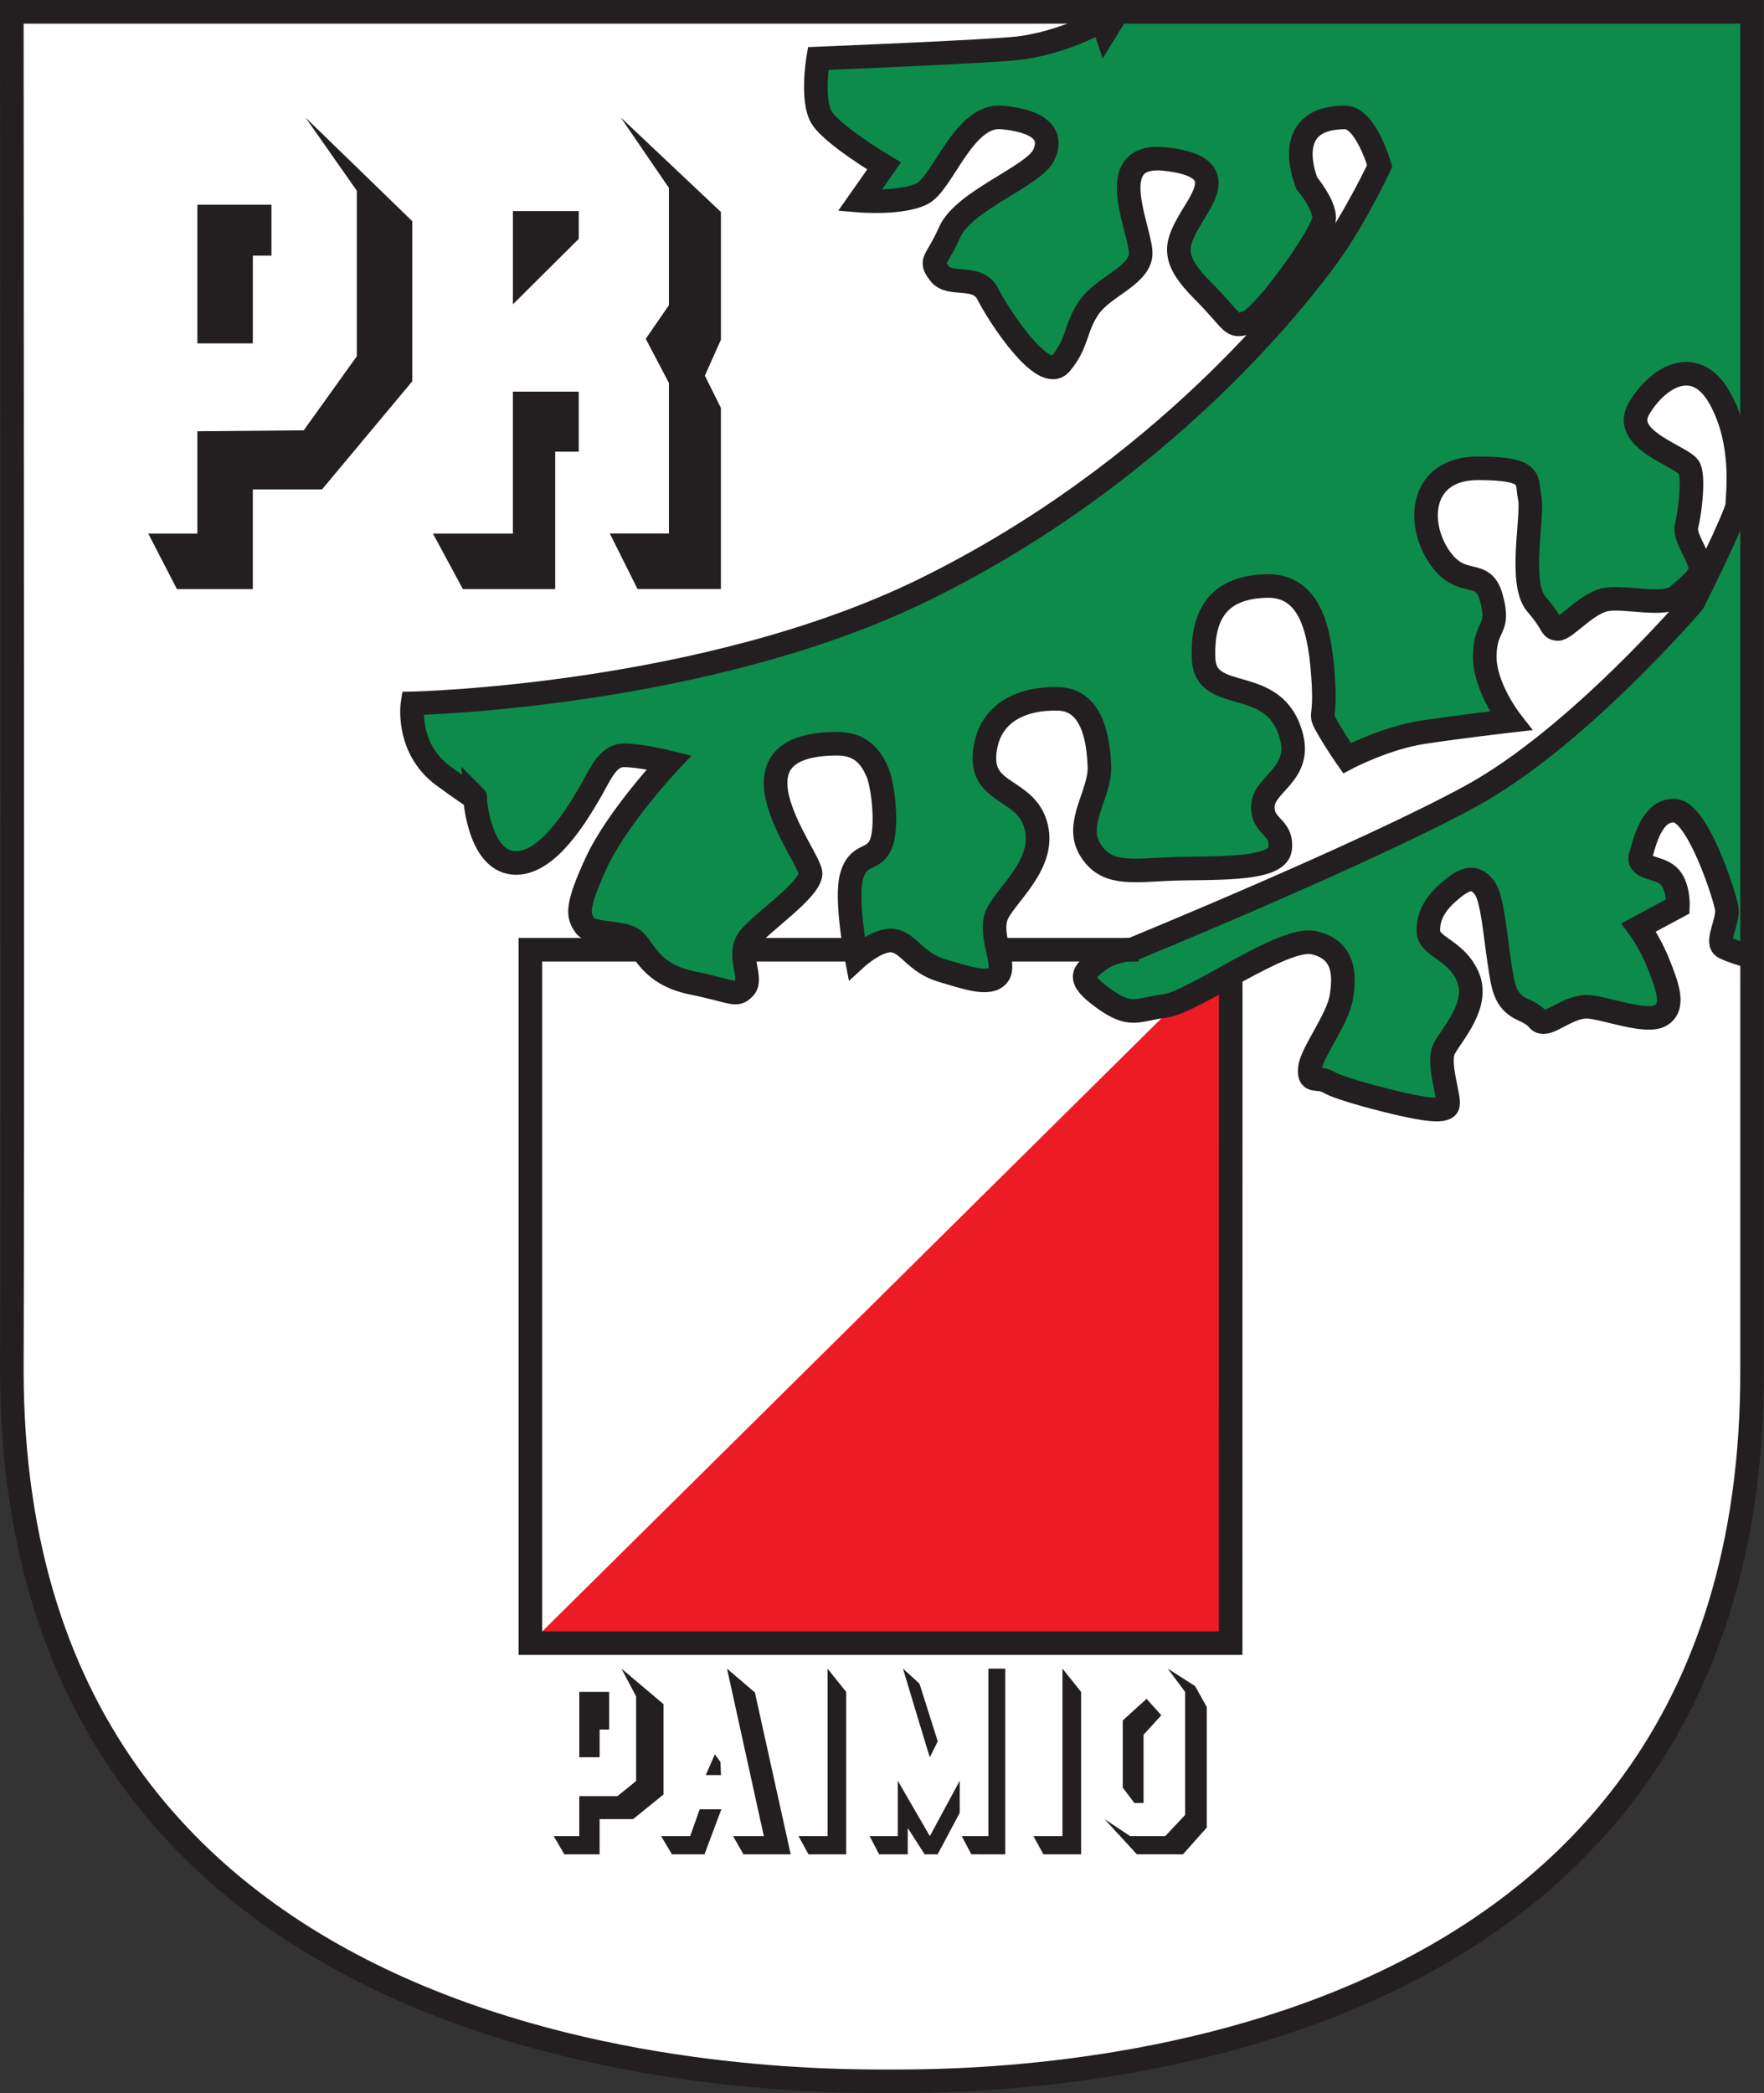
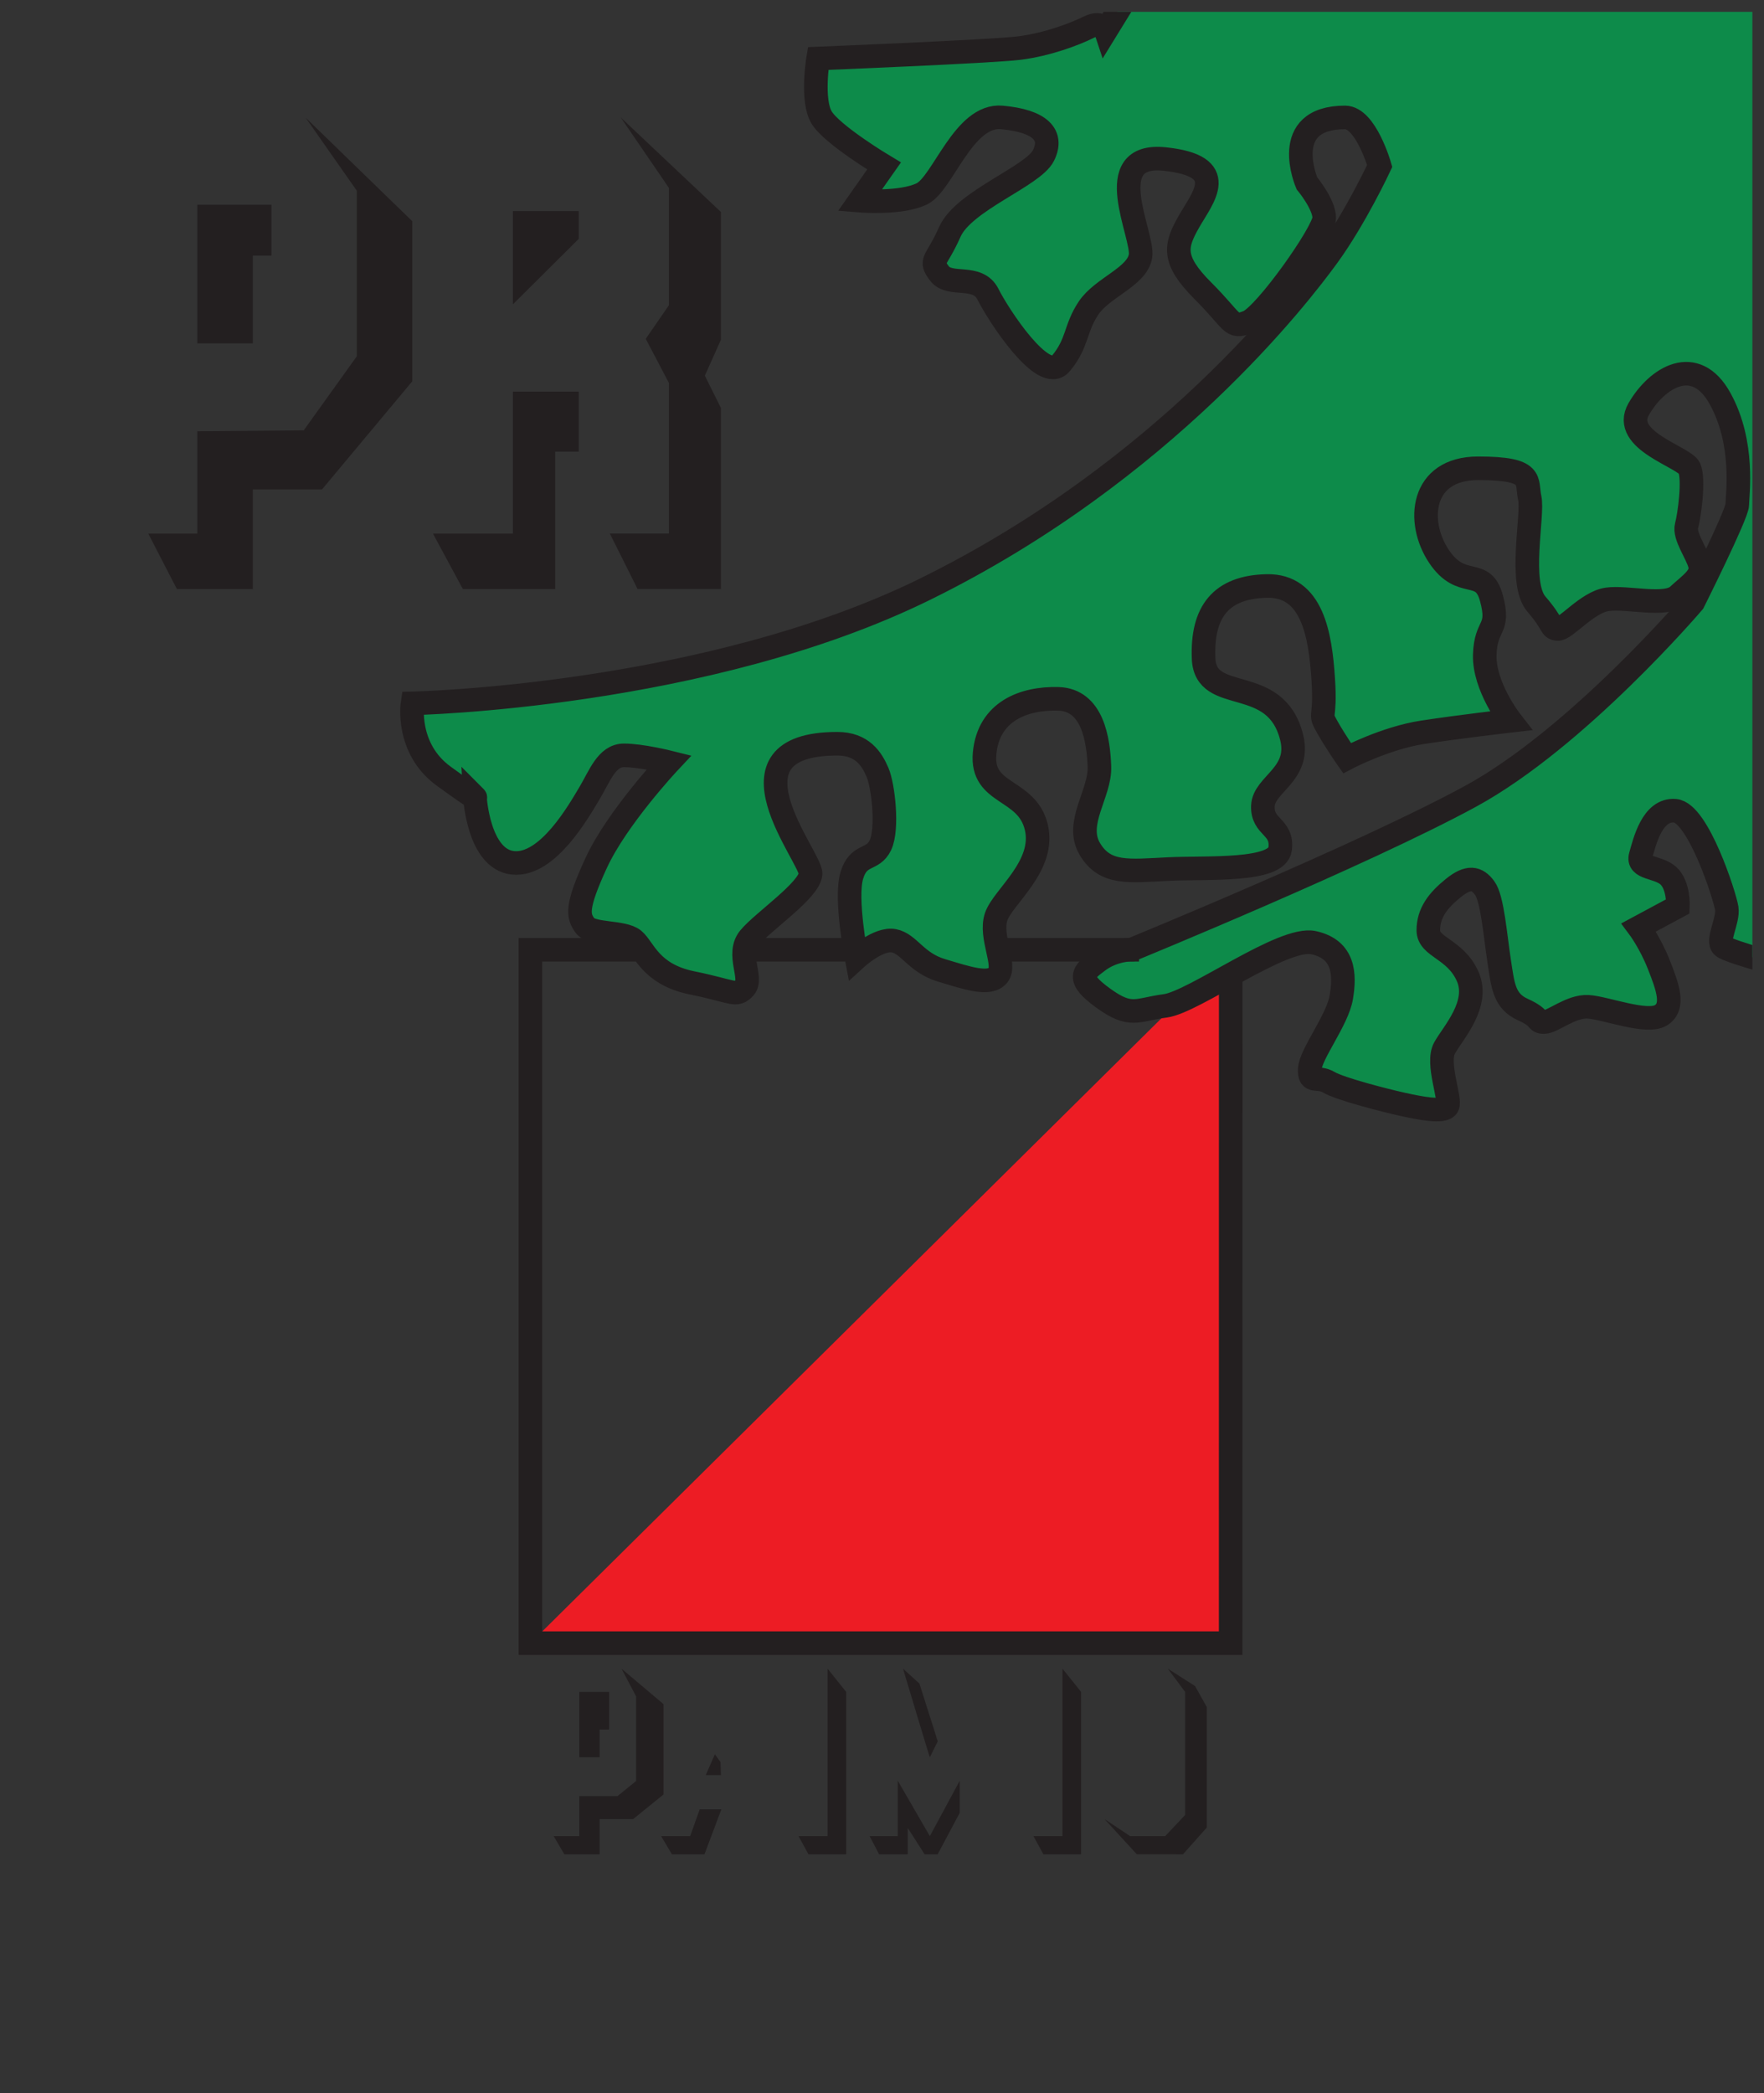
<svg xmlns="http://www.w3.org/2000/svg" version="1.1" id="svg1" width="398.839" height="473.239" viewBox="0 0 398.839 473.239">
  <rect x="0" y="0" width="398.839" height="473.239" fill="#333333" stroke="none" />
  <defs id="defs1">
    <clipPath clipPathUnits="userSpaceOnUse" id="clipPath3">
-       <path d="M 0,792 H 612 V 0 H 0 Z" transform="translate(-55,-694.959)" id="path3" />
-     </clipPath>
+       </clipPath>
    <clipPath clipPathUnits="userSpaceOnUse" id="clipPath5">
      <path d="M 204.5,224.5 H 406.501 V 424.501 H 204.5 Z" transform="translate(-406.5,-424.5)" id="path5" />
    </clipPath>
    <clipPath clipPathUnits="userSpaceOnUse" id="clipPath7">
      <path d="m 55,694.958 c 0,0 0.264,-349.081 0,-391.999 v 0 C 55.264,98.041 276,98.041 308,98.041 v 0 c 32,0 249.306,0 249,204.918 v 0 391.999 z" transform="translate(-378.5,-702.5)" id="path7" />
    </clipPath>
    <clipPath clipPathUnits="userSpaceOnUse" id="clipPath9">
      <path d="m 55,694.958 c 0,0 0.264,-349.081 0,-391.999 v 0 C 55.264,98.041 276,98.041 308,98.041 v 0 c 32,0 249.306,0 249,204.918 v 0 391.999 z" transform="translate(-266.478,-424.5)" id="path9" />
    </clipPath>
    <clipPath clipPathUnits="userSpaceOnUse" id="clipPath11">
      <path d="m 55,694.958 c 0,0 0.264,-349.081 0,-391.999 v 0 C 55.264,98.041 276,98.041 308,98.041 v 0 c 32,0 249.306,0 249,204.918 v 0 391.999 z" transform="translate(-339.711,-424.5)" id="path11" />
    </clipPath>
    <clipPath clipPathUnits="userSpaceOnUse" id="clipPath13">
      <path d="m 55,694.958 c 0,0 0.264,-349.081 0,-391.999 v 0 C 55.264,98.041 276,98.041 308,98.041 v 0 c 32,0 249.306,0 249,204.918 v 0 391.999 z" transform="translate(-406.516,-416.775)" id="path13" />
    </clipPath>
    <clipPath clipPathUnits="userSpaceOnUse" id="clipPath15">
      <path d="m 55,694.958 c 0,0 0.264,-349.081 0,-391.999 v 0 C 55.264,98.041 276,98.041 308,98.041 v 0 c 32,0 249.306,0 249,204.918 v 0 391.999 z" transform="translate(-124.5,-528.5)" id="path15" />
    </clipPath>
    <clipPath clipPathUnits="userSpaceOnUse" id="clipPath17">
      <path d="m 55,694.958 c 0,0 0.264,-349.081 0,-391.999 v 0 C 55.264,98.041 276,98.041 308,98.041 v 0 c 32,0 249.306,0 249,204.918 v 0 391.999 z" transform="translate(-129.869,-639.342)" id="path17" />
    </clipPath>
    <clipPath clipPathUnits="userSpaceOnUse" id="clipPath19">
      <path d="m 55,694.958 c 0,0 0.264,-349.081 0,-391.999 v 0 C 55.264,98.041 276,98.041 308,98.041 v 0 c 32,0 249.306,0 249,204.918 v 0 391.999 z" transform="translate(-199.5,-637.5)" id="path19" />
    </clipPath>
    <clipPath clipPathUnits="userSpaceOnUse" id="clipPath21">
      <path d="m 55,694.958 c 0,0 0.264,-349.081 0,-391.999 v 0 C 55.264,98.041 276,98.041 308,98.041 v 0 c 32,0 249.306,0 249,204.918 v 0 391.999 z" transform="translate(-176.446,-544.5)" id="path21" />
    </clipPath>
    <clipPath clipPathUnits="userSpaceOnUse" id="clipPath23">
      <path d="m 55,694.958 c 0,0 0.264,-349.081 0,-391.999 v 0 C 55.264,98.041 276,98.041 308,98.041 v 0 c 32,0 249.306,0 249,204.918 v 0 391.999 z" transform="translate(-230.605,-664.5)" id="path23" />
    </clipPath>
    <clipPath clipPathUnits="userSpaceOnUse" id="clipPath25">
      <path d="m 55,694.958 c 0,0 0.264,-349.081 0,-391.999 v 0 C 55.264,98.041 276,98.041 308,98.041 v 0 c 32,0 249.306,0 249,204.918 v 0 391.999 z" transform="translate(-211.266,-168.897)" id="path25" />
    </clipPath>
    <clipPath clipPathUnits="userSpaceOnUse" id="clipPath27">
      <path d="m 55,694.958 c 0,0 0.264,-349.081 0,-391.999 v 0 C 55.264,98.041 276,98.041 308,98.041 v 0 c 32,0 249.306,0 249,204.918 v 0 391.999 z" transform="translate(-227.266,-210.492)" id="path27" />
    </clipPath>
    <clipPath clipPathUnits="userSpaceOnUse" id="clipPath29">
      <path d="m 55,694.958 c 0,0 0.264,-349.081 0,-391.999 v 0 C 55.264,98.041 276,98.041 308,98.041 v 0 c 32,0 249.306,0 249,204.918 v 0 391.999 z" transform="translate(-242.25,-168.897)" id="path29" />
    </clipPath>
    <clipPath clipPathUnits="userSpaceOnUse" id="clipPath31">
      <path d="m 55,694.958 c 0,0 0.264,-349.081 0,-391.999 v 0 C 55.264,98.041 276,98.041 308,98.041 v 0 c 32,0 249.306,0 249,204.918 v 0 391.999 z" transform="translate(-263,-168.897)" id="path31" />
    </clipPath>
    <clipPath clipPathUnits="userSpaceOnUse" id="clipPath33">
      <path d="m 55,694.958 c 0,0 0.264,-349.081 0,-391.999 v 0 C 55.264,98.041 276,98.041 308,98.041 v 0 c 32,0 249.306,0 249,204.918 v 0 391.999 z" transform="translate(-255.125,-186.5)" id="path33" />
    </clipPath>
    <clipPath clipPathUnits="userSpaceOnUse" id="clipPath35">
      <path d="m 55,694.958 c 0,0 0.264,-349.081 0,-391.999 v 0 C 55.264,98.041 276,98.041 308,98.041 v 0 c 32,0 249.306,0 249,204.918 v 0 391.999 z" transform="translate(-281.875,-168.897)" id="path35" />
    </clipPath>
    <clipPath clipPathUnits="userSpaceOnUse" id="clipPath37">
      <path d="m 55,694.958 c 0,0 0.264,-349.081 0,-391.999 v 0 C 55.264,98.041 276,98.041 308,98.041 v 0 c 32,0 249.306,0 249,204.918 v 0 391.999 z" transform="translate(-302.375,-168.897)" id="path37" />
    </clipPath>
    <clipPath clipPathUnits="userSpaceOnUse" id="clipPath39">
-       <path d="m 55,694.958 c 0,0 0.264,-349.081 0,-391.999 v 0 C 55.264,98.041 276,98.041 308,98.041 v 0 c 32,0 249.306,0 249,204.918 v 0 391.999 z" transform="translate(-328.958,-168.9)" id="path39" />
-     </clipPath>
+       </clipPath>
    <clipPath clipPathUnits="userSpaceOnUse" id="clipPath41">
      <path d="m 55,694.958 c 0,0 0.264,-349.081 0,-391.999 v 0 C 55.264,98.041 276,98.041 308,98.041 v 0 c 32,0 249.306,0 249,204.918 v 0 391.999 z" transform="translate(-312,-217.203)" id="path41" />
    </clipPath>
    <clipPath clipPathUnits="userSpaceOnUse" id="clipPath43">
      <path d="m 55,694.958 c 0,0 0.264,-349.081 0,-391.999 v 0 C 55.264,98.041 276,98.041 308,98.041 v 0 c 32,0 249.306,0 249,204.918 v 0 391.999 z" transform="translate(-349.625,-168.897)" id="path43" />
    </clipPath>
    <clipPath clipPathUnits="userSpaceOnUse" id="clipPath45">
      <path d="m 55,694.958 c 0,0 0.264,-349.081 0,-391.999 v 0 C 55.264,98.041 276,98.041 308,98.041 v 0 c 32,0 249.306,0 249,204.918 v 0 391.999 z" transform="translate(-382.25,-208.492)" id="path45" />
    </clipPath>
    <clipPath clipPathUnits="userSpaceOnUse" id="clipPath47">
      <path d="m 55,694.958 c 0,0 0.264,-349.081 0,-391.999 v 0 C 55.264,98.041 276,98.041 308,98.041 v 0 c 32,0 249.306,0 249,204.918 v 0 391.999 z" transform="translate(-370.125,-173.809)" id="path47" />
    </clipPath>
    <clipPath clipPathUnits="userSpaceOnUse" id="clipPath49">
-       <path d="M 0,792 H 612 V 0 H 0 Z" transform="translate(-55,-694.959)" id="path49" />
-     </clipPath>
+       </clipPath>
  </defs>
  <g id="layer2" transform="translate(-128.099,-1835.297)">
    <g id="group-MC4" transform="matrix(0.588,0,0,0.588,87.655,1761.895)" style="stroke-width:1.701">
      <path id="path2" d="m 0,0 h 502 v -392 c 0.306,-204.917 -217,-204.917 -249,-204.917 -32,0 -252.736,0 -253,204.917 0.264,42.918 0,392 0,392" style="fill:#ffffff;fill-opacity:1;fill-rule:evenodd;stroke:none;stroke-width:1.701" transform="matrix(1.333,0,0,-1.333,73.333,129.389)" clip-path="url(#clipPath3)" />
      <path id="path4" d="m 0,0 -202,-200 4,-17 206,1 18,48 -15,160 z" style="fill:#ed1c24;fill-opacity:1;fill-rule:evenodd;stroke:none;stroke-width:1.701" transform="matrix(1.333,0,0,-1.333,542,490)" clip-path="url(#clipPath5)" />
      <path id="path6" d="m 0,0 -8,-13 c 0,0 -1,3 -5,1 -4,-2 -12,-5 -20,-6 -8,-1 -58,-3 -58,-3 0,0 -2,-12 1,-17 3,-5 18.022,-14 18.022,-14 L -79,-62 c 0,0 12,-1 18,2 6,3 12,23 23,22 11,-1 15,-5 12,-11 -3,-6 -23,-13 -27,-22 -4,-9 -6,-8 -3,-12 3,-4 11,0 14,-6 3,-6 16,-26 21,-20 5,6 4,10 8,16 4,6 14,9 15,15 1,6 -12,30 7,28 19,-2 11,-11 7,-18 -4,-7 -5,-11 4,-20 9,-9 8,-11 13,-9 5,2 22,26 22,30 0,4 -5,10 -5,10 0,0 -8.235,19 11,19 6,0 10,-14 10,-14 0,0 -7,-15 -15,-26 -8,-11 -47,-62 -116,-96 -63.401,-31.241 -148,-33 -148,-33 0,0 -2,-13 9,-21 11,-8 9,-6 9,-6 0,0 1,-18 11,-19 10,-1 19,15 22,20 3,5 5,11 10,11 5,0 13,-2 13,-2 0,0 -15,-16 -21,-29 -6,-13 -5.201,-15.323 -3.275,-18.074 1.926,-2.751 11.047,-1.63 14.074,-4.127 3.026,-2.498 4.699,-9.947 16.826,-12.424 12.126,-2.476 12.698,-4.126 15.174,-1.375 2.476,2.751 -2.476,9.672 1.376,14.349 3.851,4.677 17.375,13.778 17.65,18.476 0.276,4.699 -27.388,37.524 7.725,37.524 7.175,0 9.948,-4.402 11.598,-8.275 1.651,-3.873 3.047,-16.296 0.826,-20.973 -2.223,-4.678 -6.328,-2.202 -8.276,-8.826 -1.947,-6.624 1.376,-23.725 1.376,-23.725 0,0 6.328,5.799 10.751,4.974 4.423,-0.826 6.35,-6.328 13.799,-8.55 7.45,-2.223 13.799,-4.445 16.275,-1.397 2.476,3.048 -2.476,11.069 -0.55,16.846 1.926,5.778 14.328,14.625 11.577,25.926 -2.751,11.302 -16.022,9.079 -14.9,21.228 1.122,12.148 11.323,16 21.249,15.724 9.926,-0.275 11.598,-11.851 11.873,-19.576 0.275,-7.725 -7.196,-16.275 -2.773,-23.725 4.424,-7.45 11.323,-6.349 22.625,-5.799 11.302,0.55 31.449,-0.826 32.275,5.799 0.826,6.625 -5.249,6.095 -4.973,12.423 0.275,6.328 11.013,9.031 8.275,19.852 -4.678,18.476 -24.825,9.1 -25.376,22.624 -0.551,13.524 4.994,20.656 18.222,20.953 13.227,0.296 15.45,-14.35 16.275,-26.751 0.825,-12.403 -1.375,-9.397 1.101,-13.8 2.476,-4.402 5.778,-9.1 5.778,-9.1 0,0 11.027,5.799 21.798,7.45 10.773,1.65 25.377,3.323 25.377,3.323 0,0 -7.726,9.925 -7.45,19.026 0.275,9.101 4.444,6.899 1.946,16.275 -2.496,9.376 -8.55,2.223 -15.174,12.148 -6.625,9.926 -5.249,25.376 11.301,25.376 16.551,0 13.8,-3.577 14.9,-8.55 1.1,-4.974 -3.323,-24.551 1.926,-30.624 5.248,-6.075 3.873,-6.9 6.074,-7.175 2.202,-0.275 8.55,7.725 14.35,8.55 5.798,0.825 16.803,-2.222 20.401,1.101 3.599,3.322 7.175,5.502 6.349,8.825 -0.824,3.323 -4.677,8.296 -3.852,11.323 0.826,3.026 2.202,13.249 0.826,16.55 -1.375,3.302 -19.872,8 -14.624,17.1 5.249,9.101 16.275,15.979 23.45,3.027 7.174,-12.952 4.973,-27.873 4.973,-30.624 0,-2.752 -12.699,-28.127 -12.699,-28.127 0,0 -33.375,-39.175 -64.274,-56 C 66.275,-250.651 -0.477,-278 -0.477,-278 c 0,0 -5.269,0.026 -9.671,-3.275 -4.403,-3.302 -6.604,-4.953 1.396,-10.751 8,-5.799 9.651,-3.323 17.927,-2.223 8.274,1.101 33.926,20.17 42.751,18.223 8.826,-1.948 9.1,-9.101 8,-15.725 -1.101,-6.624 -8.825,-16.297 -9.101,-20.698 -0.274,-4.403 2.223,-1.905 5.524,-3.853 3.301,-1.946 16.255,-5.249 21.228,-6.349 4.974,-1.101 11.872,-2.476 12.974,-0.55 1.099,1.926 -3.303,12.424 -0.826,16.826 2.476,4.401 10.222,12.676 6.624,20.676 -3.597,8 -11.323,8.276 -11.323,13.249 0,4.974 2.751,8.572 7.175,12.148 4.423,3.577 6.878,3.048 9.101,0 2.221,-3.047 3.047,-13.799 4.147,-20.973 1.102,-7.175 1.398,-11.598 6.9,-14.074 5.503,-2.476 3.598,-3.577 6.074,-3.577 2.476,0 7.704,4.677 12.678,4.402 4.973,-0.275 16.846,-4.952 20.973,-2.476 4.127,2.476 1.947,8.275 -0.551,14.625 -2.497,6.349 -5.798,10.75 -5.798,10.75 l 11.301,6.075 c 0,0 0.276,6.074 -2.751,8.825 -3.027,2.751 -9.1,1.947 -8,5.799 1.1,3.852 3.301,13.503 9.926,12.952 6.624,-0.55 14.35,-24.528 14.9,-28.127 0.549,-3.598 -3.027,-9.354 -1.101,-11.026 1.926,-1.672 20.148,-6.349 20.148,-6.349 L 216,21 Z" style="fill:#0d8b4a;fill-opacity:1;fill-rule:evenodd;stroke:#231f20;stroke-width:6.804;stroke-linecap:butt;stroke-linejoin:miter;stroke-miterlimit:3.864;stroke-dasharray:none;stroke-opacity:1" transform="matrix(1.333,0,0,-1.333,504.667,119.333)" clip-path="url(#clipPath7)" />
      <path id="path8" d="M 0,0 H 31.98" style="fill:none;stroke:#231f20;stroke-width:6.804;stroke-linecap:butt;stroke-linejoin:miter;stroke-miterlimit:3.864;stroke-dasharray:none;stroke-opacity:1" transform="matrix(1.333,0,0,-1.333,355.303,490)" clip-path="url(#clipPath9)" />
      <path id="path10" d="M 0,0 H 40.374" style="fill:none;stroke:#231f20;stroke-width:6.804;stroke-linecap:butt;stroke-linejoin:miter;stroke-miterlimit:3.864;stroke-dasharray:none;stroke-opacity:1" transform="matrix(1.333,0,0,-1.333,452.948,490)" clip-path="url(#clipPath11)" />
      <path id="path12" d="m 0,0 -0.016,-192.275 h -202 v 200 h 31.591" style="fill:none;stroke:#231f20;stroke-width:6.804;stroke-linecap:butt;stroke-linejoin:miter;stroke-miterlimit:3.864;stroke-dasharray:none;stroke-opacity:1" transform="matrix(1.333,0,0,-1.333,542.021,500.3)" clip-path="url(#clipPath13)" />
      <path id="path14" d="M 0,0 V 28.737 H 19.946 L 46,59.948 v 46.158 L 15.211,136 30,114.896 V 67.159 L 14.685,45.789 -16,45.526 V 16 h -14.159 l 8.263,-16 z" style="fill:#231f20;fill-opacity:1;fill-rule:evenodd;stroke:none;stroke-width:1.701" transform="matrix(1.333,0,0,-1.333,166,351.333)" clip-path="url(#clipPath15)" />
-       <path id="path16" d="M 0,0 V -14.685 H -5.369 V -40 h -16 V 0 Z" style="fill:#231f20;fill-opacity:1;fill-rule:evenodd;stroke:none;stroke-width:1.701" transform="matrix(1.333,0,0,-1.333,173.159,203.544)" clip-path="url(#clipPath17)" />
+       <path id="path16" d="M 0,0 V -14.685 H -5.369 V -40 h -16 V 0 " style="fill:#231f20;fill-opacity:1;fill-rule:evenodd;stroke:none;stroke-width:1.701" transform="matrix(1.333,0,0,-1.333,173.159,203.544)" clip-path="url(#clipPath17)" />
      <path id="path18" d="M 0,0 H 19 V -8 L 0,-26.894 Z" style="fill:#231f20;fill-opacity:1;fill-rule:evenodd;stroke:none;stroke-width:1.701" transform="matrix(1.333,0,0,-1.333,266,206)" clip-path="url(#clipPath19)" />
      <path id="path20" d="m 0,0 8.634,-16 h 26.631 v 39.631 h 6.789 v 17.315 h -19 L 23.054,0 Z" style="fill:#231f20;fill-opacity:1;fill-rule:evenodd;stroke:none;stroke-width:1.701" transform="matrix(1.333,0,0,-1.333,235.262,330)" clip-path="url(#clipPath21)" />
      <path id="path22" d="m 0,0 28.896,-27.263 v -36.843 l -4.633,-10.368 4.633,-9.315 V -136 H 4.843 l -8,16 h 17.053 v 43.421 l -6.685,12.736 6.685,9.686 v 33.842 z" style="fill:#231f20;fill-opacity:1;fill-rule:evenodd;stroke:none;stroke-width:1.701" transform="matrix(1.333,0,0,-1.333,307.473,170)" clip-path="url(#clipPath23)" />
      <path id="path24" d="m 0,0 3.078,-5.248 h 10.169 v 10.16 h 9.659 l 8.785,7.109 V 38.06 L 19.563,48.307 23.779,40.291 V 15.902 L 18.398,11.536 H 7.383 V 0 Z" style="fill:#231f20;fill-opacity:1;fill-rule:evenodd;stroke:none;stroke-width:1.701" transform="matrix(1.333,0,0,-1.333,281.687,830.805)" clip-path="url(#clipPath25)" />
      <path id="path26" d="m 0,0 v -10.857 h -2.753 v -8 H -8.617 V 0 Z" style="fill:#231f20;fill-opacity:1;fill-rule:evenodd;stroke:none;stroke-width:1.701" transform="matrix(1.333,0,0,-1.333,303.021,775.344)" clip-path="url(#clipPath27)" />
      <path id="path28" d="m 0,0 h 8.375 l 2.75,7.729 h 6.25 L 12.5,-5.248 H 3.125 Z" style="fill:#231f20;fill-opacity:1;fill-rule:evenodd;stroke:none;stroke-width:1.701" transform="matrix(1.333,0,0,-1.333,323,830.805)" clip-path="url(#clipPath29)" />
-       <path id="path30" d="M 0,0 3,-5.248 H 16.625 L 6.292,41.436 -1.75,48.307 8.875,0 Z" style="fill:#231f20;fill-opacity:1;fill-rule:evenodd;stroke:none;stroke-width:1.701" transform="matrix(1.333,0,0,-1.333,350.667,830.805)" clip-path="url(#clipPath31)" />
      <path id="path32" d="M 0,0 2.625,6 4.25,3.75 4.375,0 Z" style="fill:#231f20;fill-opacity:1;fill-rule:evenodd;stroke:none;stroke-width:1.701" transform="matrix(1.333,0,0,-1.333,340.167,807.333)" clip-path="url(#clipPath33)" />
      <path id="path34" d="M 0,0 2.875,-5.248 H 13.75 V 41.596 L 8.375,48.307 V 0 Z" style="fill:#231f20;fill-opacity:1;fill-rule:evenodd;stroke:none;stroke-width:1.701" transform="matrix(1.333,0,0,-1.333,375.833,830.805)" clip-path="url(#clipPath35)" />
      <path id="path36" d="M 0,0 2.75,-5.248 H 11 v 7.602 l 4.875,-7.602 h 3.75 L 26,6.729 v 9.25 L 17.375,0 8.125,15.979 V 0 Z" style="fill:#231f20;fill-opacity:1;fill-rule:evenodd;stroke:none;stroke-width:1.701" transform="matrix(1.333,0,0,-1.333,403.167,830.805)" clip-path="url(#clipPath37)" />
      <path id="path38" d="m 0,0 2.75,-5.248 9.792,-0.004 V 48.303 H 7.667 V -0.004 Z" style="fill:#231f20;fill-opacity:1;fill-rule:evenodd;stroke:none;stroke-width:1.701" transform="matrix(1.333,0,0,-1.333,438.611,830.799)" clip-path="url(#clipPath39)" />
      <path id="path40" d="M 0,0 4.75,-4.328 10.027,-20.971 7.75,-25.568 C 7.488,-25.001 0,0 0,0" style="fill:#231f20;fill-opacity:1;fill-rule:evenodd;stroke:none;stroke-width:1.701" transform="matrix(1.333,0,0,-1.333,416,766.396)" clip-path="url(#clipPath41)" />
      <path id="path42" d="M 0,0 2.875,-5.248 H 13.75 V 41.596 L 8.375,48.307 V 0 Z" style="fill:#231f20;fill-opacity:1;fill-rule:evenodd;stroke:none;stroke-width:1.701" transform="matrix(1.333,0,0,-1.333,466.167,830.805)" clip-path="url(#clipPath43)" />
-       <path id="path44" d="M 0,0 -6.875,-6.242 V -25.617 L -3.5,-30.06 h 2.625 v 19.693 l 5.125,5.625 z" style="fill:#231f20;fill-opacity:1;fill-rule:evenodd;stroke:none;stroke-width:1.701" transform="matrix(1.333,0,0,-1.333,509.667,778.01)" clip-path="url(#clipPath45)" />
      <path id="path46" d="M 0,0 7.375,-4.912 H 17.5 l 5.75,6.103 v 35.493 l -5,6.711 7.86,-5.023 3.39,-6.056 v -34.75 l -6.875,-7.726 -13.306,0.004 z" style="fill:#231f20;fill-opacity:1;fill-rule:evenodd;stroke:none;stroke-width:1.701" transform="matrix(1.333,0,0,-1.333,493.5,824.255)" clip-path="url(#clipPath47)" />
      <path id="path48" d="m 0,0 h 502 v -392 c 0.306,-204.917 -217,-204.917 -249,-204.917 -32,0 -252.736,0 -253,204.917 0.264,42.918 0,392 0,392 z" style="fill:none;stroke:#231f20;stroke-width:6.804;stroke-linecap:butt;stroke-linejoin:miter;stroke-miterlimit:3.864;stroke-dasharray:none;stroke-opacity:1" transform="matrix(1.333,0,0,-1.333,73.333,129.389)" clip-path="url(#clipPath49)" />
    </g>
  </g>
</svg>